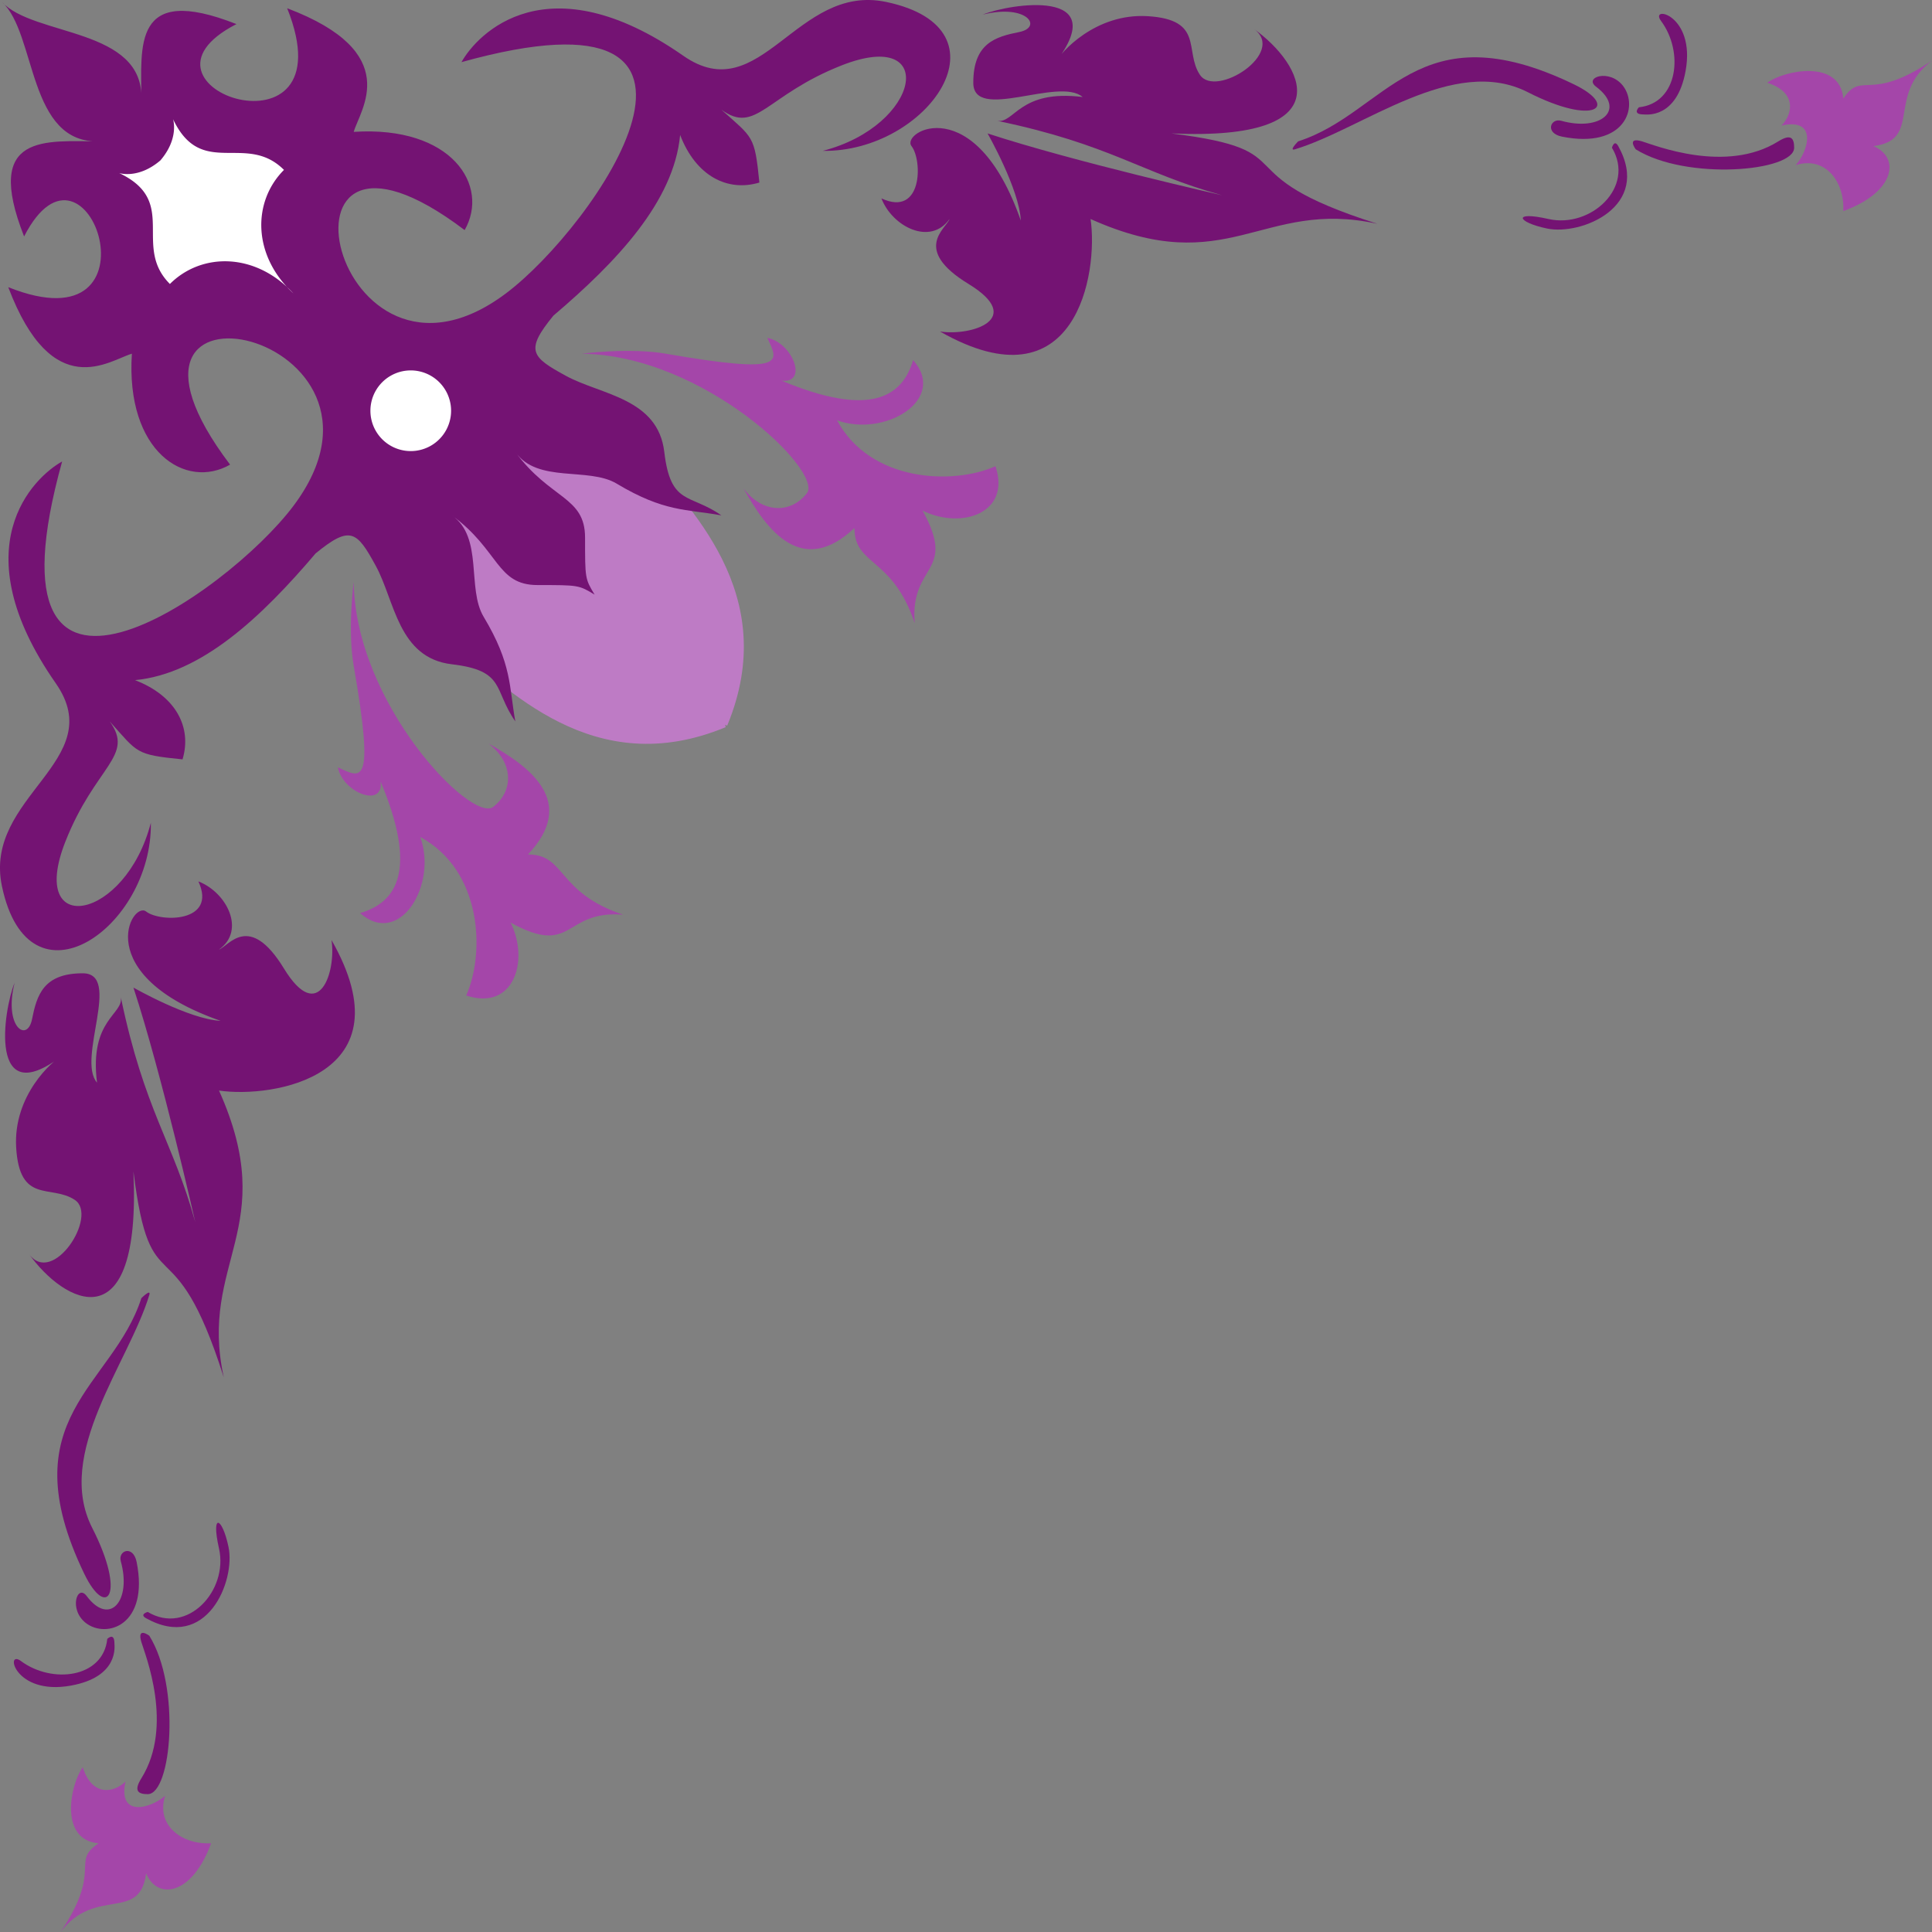
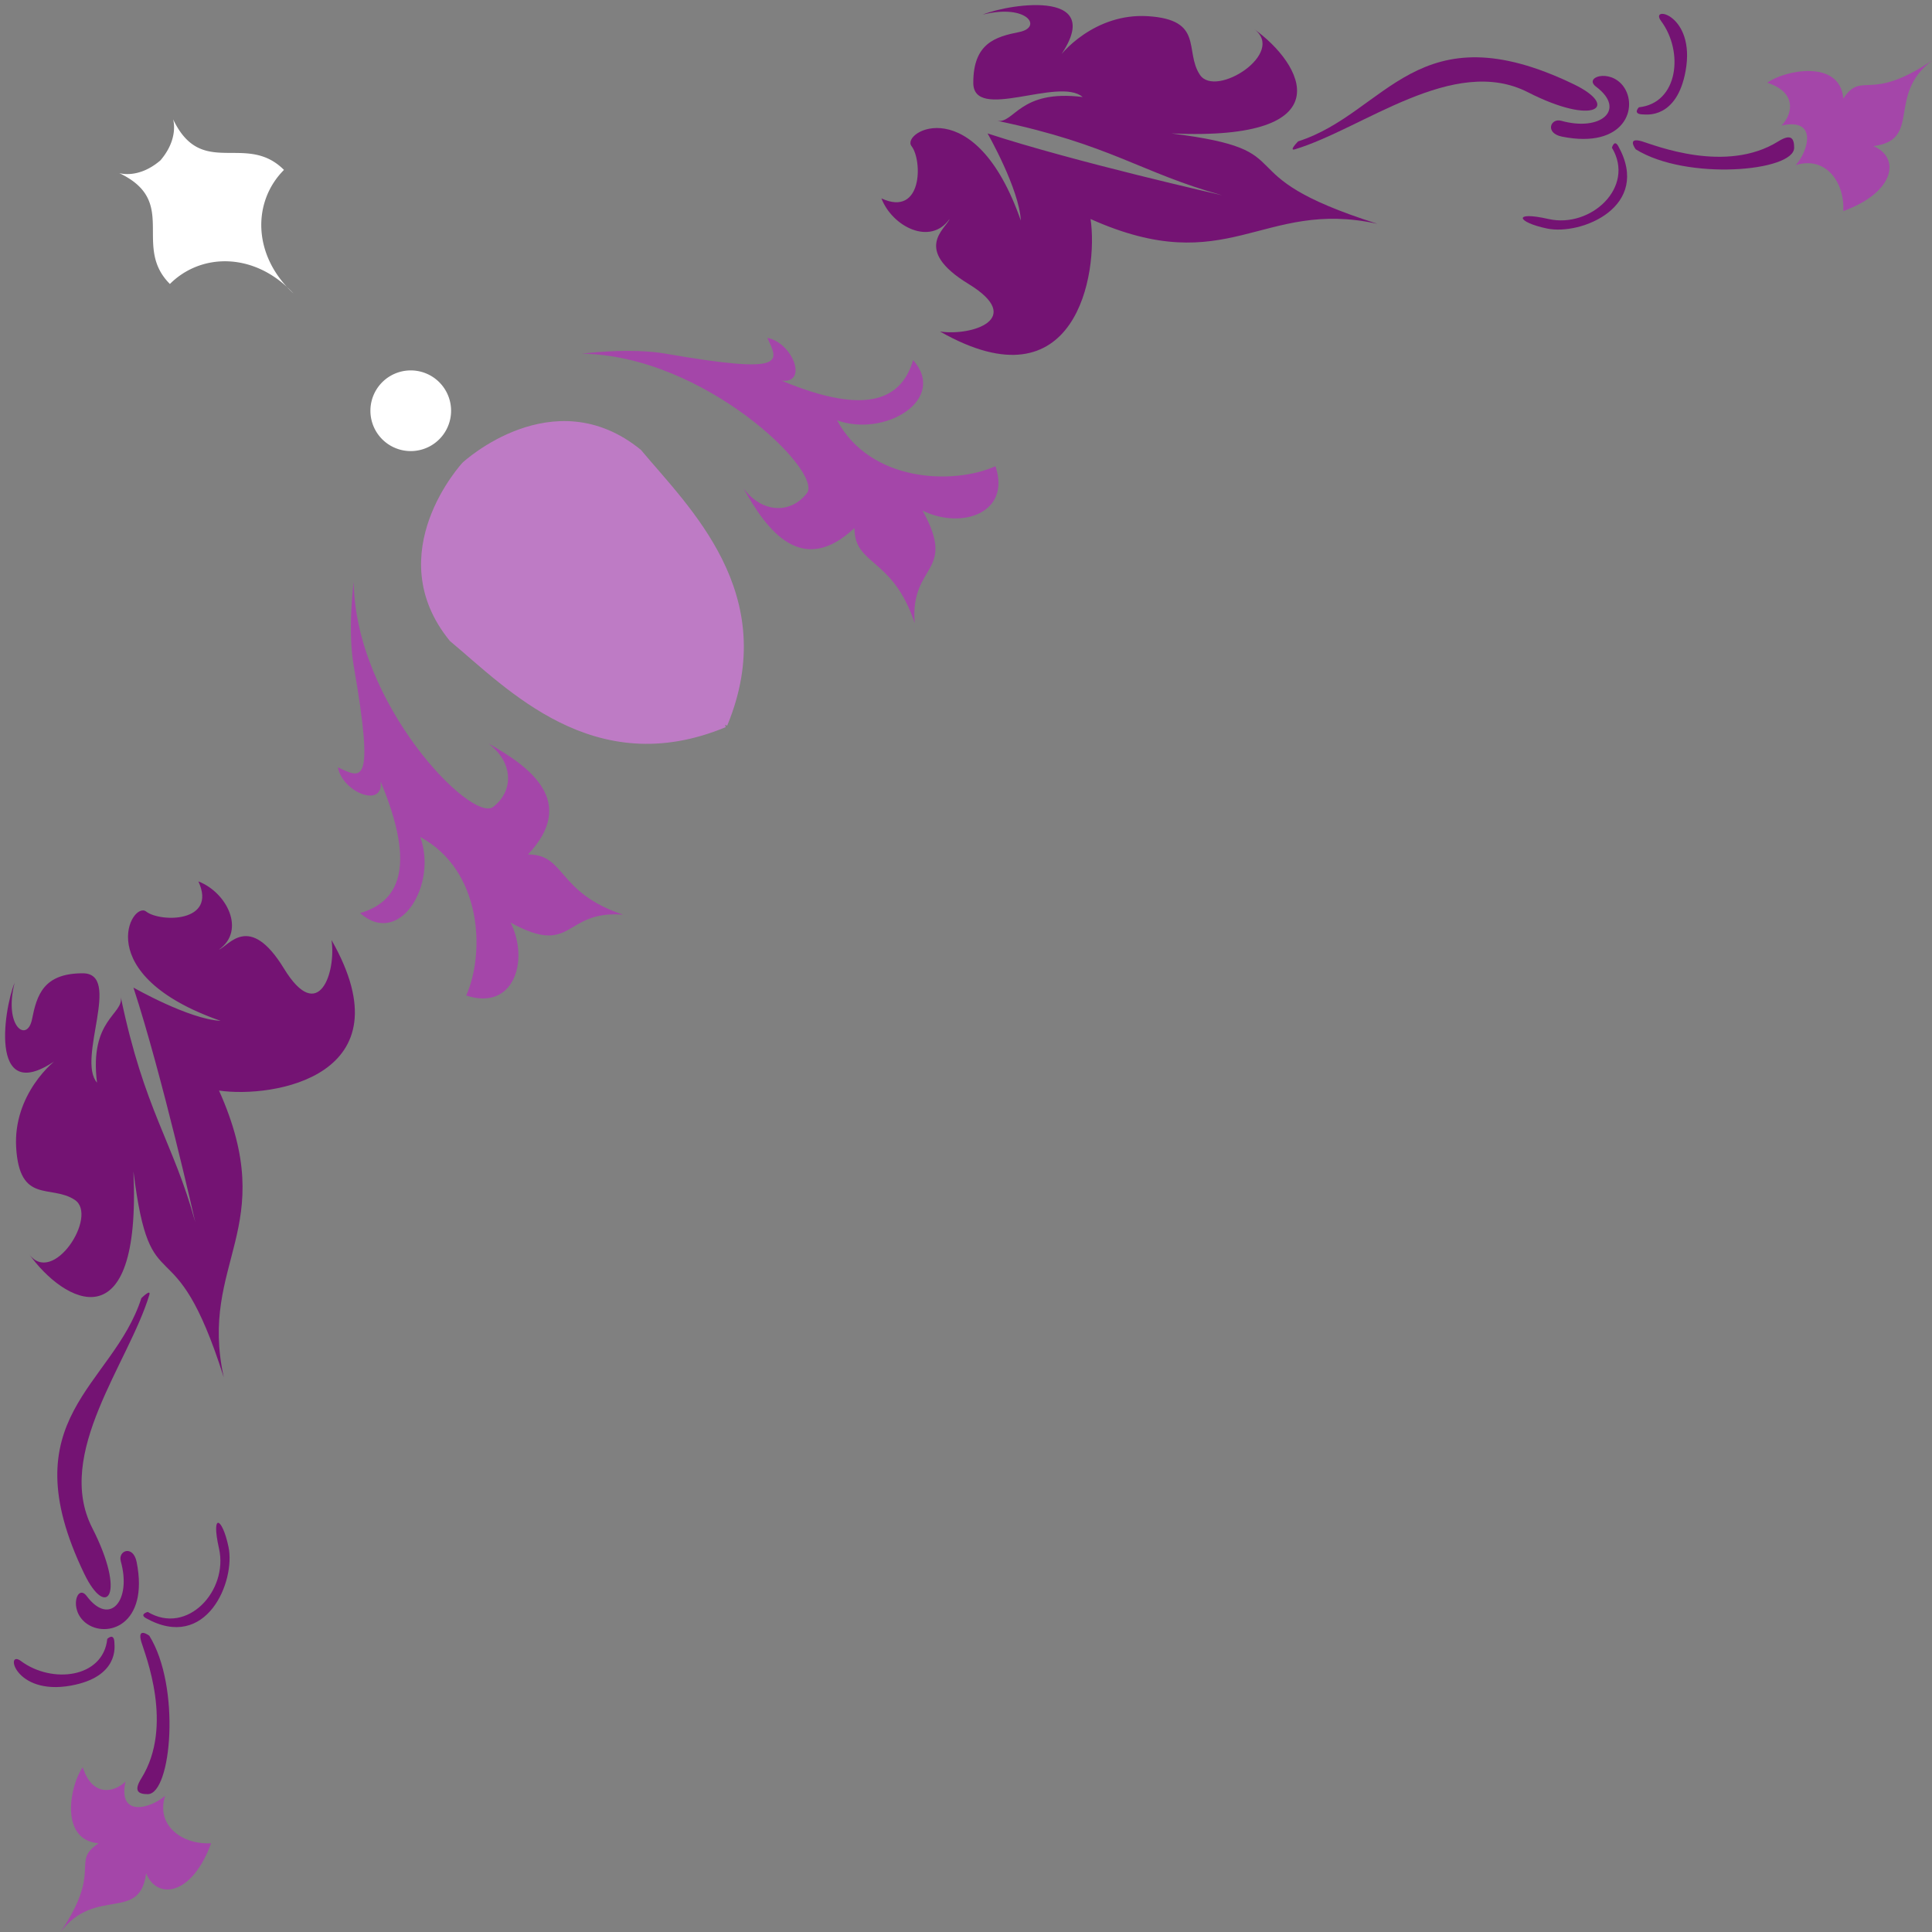
<svg xmlns="http://www.w3.org/2000/svg" width="167.641" height="167.641">
  <rect width="100%" height="100%" fill="#808080" stroke="none" />
  <path fill="#741373" d="M1.403 99.578c.3 4.946 3.027 3.165 5.09 4.54 2.062 1.375-1.926 7.562-3.989 4.675 3.024 4.262 9.762 7.973 9.074-7.152 1.512 12.102 3.438 3.988 7.84 17.875-2.203-10.035 4.95-12.922-.414-24.887 4.676.688 16.5-1.238 9.762-13.062.414 2.75-1.098 7.426-4.125 2.476-3.023-4.949-4.813-1.925-5.637-1.652 2.336-1.648.688-4.95-1.789-5.91 1.653 3.574-3.297 3.574-4.535 2.613-1.238-.965-4.95 5.5 6.461 9.484-2.75-.136-7.563-2.886-7.563-2.886 2.477 7.562 5.364 20.351 5.364 20.351-1.926-7.015-4.399-9.625-6.461-19.527.273 1.512-2.75 1.926-2.063 7.426-1.789-2.063 2.2-9.489-1.238-9.489-3.437 0-3.988 1.926-4.402 3.989-.41 2.062-2.473.687-1.512-3.164-.961 2.34-2.336 11.277 4.125 6.328-.824.41-4.262 3.437-3.988 7.972" />
  <path fill="#741373" d="M12.266 112.641c-2.473 7.703-11.512 10.332-4.95 23.926 1.927 3.988 3.66 1.832.688-3.985-3.3-6.464 3.164-14.304 4.95-20.214.18-.59-.688.273-.688.273" />
  <path fill="#741373" d="M10.48 135.47c.962 3.437-.972 5.671-2.956 3.023-.824-1.102-1.586 1.171-.07 2.34 1.789 1.374 5.5.203 4.402-5.297-.305-1.508-1.637-.997-1.375-.067m-1.172 6.738c-.356 3.41-4.809 3.918-7.492 1.922-1.406-1.043-.578 3.016 4.332 2.133 4.191-.758 3.781-3.437 3.781-3.644 0-1.032-.621-.41-.621-.41m3.644-.278c2.75 4.402 1.93 13.75-.136 13.75-.824 0-1.239-.273-.551-1.375 2.84-4.543.328-10.738 0-11.824-.41-1.375.687-.55.687-.55" />
  <path fill="#a446a9" d="M14.328 155.817c-1.238 1.101-4.125 1.926-3.437-1.235-.961.961-2.887 1.375-3.711-1.238-1.102 1.512-2.062 6.324 1.375 6.598-2.477 1.652.41 2.199-3.3 7.699 3.023-3.984 6.874-.824 7.425-5.086.961 2.336 3.988 1.926 5.637-2.613-2.477.14-4.813-1.512-3.989-4.125" />
  <path fill="#741373" d="M12.817 139.868c3.437 2.062 7.011-1.856 6.187-5.5-.715-3.157.278-2.75.824-.137.622 2.957-1.89 9.11-7.148 6.187-.621-.343.137-.55.137-.55" />
  <path fill="#a446a9" d="M30.692 50.493c.136 10.585 10.234 20.96 12.101 19.523 1.785-1.375 1.785-3.848-.414-5.5 3.711 2.062 7.7 5.09 3.438 9.625 3.3 0 2.476 3.3 8.25 5.227-5.223-.415-4.262 3.71-9.762.687 1.648 3.3.273 7.7-3.852 6.324 1.653-3.71 1.375-10.863-3.988-13.75 1.516 4.125-1.785 9.625-5.222 6.602 3.3-.965 4.949-3.852 1.785-11.414.277 2.336-3.297.96-3.711-1.239 2.062.965 3.219 1.81 1.375-8.8-.551-3.16 0-7.285 0-7.285" />
  <path fill="#be7bc5" d="M62.868 62.868c4.675-11.274-3.301-18.7-7.426-23.649-7.426-6.05-15.125 1.098-15.125 1.098s-7.149 7.699-1.102 15.125c4.953 4.125 12.38 12.101 23.653 7.426" />
  <path fill="none" stroke="#be7bc5" stroke-width=".5" d="M62.868 62.868c4.675-11.274-3.301-18.7-7.426-23.649-7.426-6.05-15.125 1.098-15.125 1.098s-7.149 7.699-1.102 15.125c4.953 4.125 12.38 12.101 23.653 7.426zm0 0" />
-   <path fill="#741373" d="M51.594 51.594c-.828-1.375-.828-1.375-.828-4.953 0-3.574-3.023-3.297-6.05-7.422 1.925 2.75 6.339 1.27 8.8 2.75 4.125 2.473 6.05 2.2 9.078 2.75-2.75-1.926-4.402-.828-4.953-5.5-.547-4.676-5.5-4.953-8.523-6.601-3.028-1.649-3.575-2.2-1.102-5.227 5.5-4.676 10.453-9.898 11-15.676 1.375 3.578 4.125 4.953 6.875 4.125-.41-4.125-.547-3.847-3.297-6.324 3.024 2.2 3.844-1.25 10.45-3.848 8.386-3.3 6.874 5.223-1.653 7.422 9.078.14 16.637-10.586 5.5-12.922-7.805-1.64-10.871 9.368-17.598 4.672-11.824-8.25-17.875-1.922-19.25.551 26.676-7.426 11.551 14.3 3.848 20.074-15.05 11.29-21.723-19.25-3.574-5.5 2.199-3.847-1.102-9.074-9.625-8.523.55-1.926 4.398-6.875-5.774-10.727 5.5 13.75-15.125 6.875-4.402 1.375-9.074-3.574-8.25 1.926-8.25 6.602.277-6.324-9.348-5.5-12.098-8.524 3.024 2.75 2.2 12.375 8.524 12.098-4.676 0-10.176-.824-6.602 8.25 5.5-10.723 12.375 9.902-1.375 4.402 3.852 10.176 8.801 6.325 10.727 5.774-.551 8.527 4.676 11.824 8.523 9.625-13.75-18.149 16.79-11.477 5.5 3.574-5.773 7.703-27.5 22.828-20.074-3.848-2.473 1.375-8.8 7.426-.55 19.25C9.535 66.02-1.473 69.086.167 76.891c2.336 11.137 13.063 3.578 12.922-5.5-2.199 8.527-10.722 10.039-7.422 1.652 2.598-6.605 6.047-7.425 3.848-10.449 2.477 2.75 2.2 2.887 6.324 3.297.828-2.75-.547-5.5-4.125-6.875 5.778-.547 11-5.5 15.676-11 3.027-2.473 3.574-1.922 5.227 1.102 1.648 3.023 1.925 7.976 6.597 8.523 4.676.55 3.578 2.203 5.5 4.953-.547-3.027-.273-4.953-2.75-9.078-1.476-2.461 0-6.875-2.75-8.797 4.125 3.024 3.852 6.047 7.426 6.047 3.578 0 3.578 0 4.953.828" />
  <path fill="#741373" d="M99.578 1.403c4.946.3 3.165 3.027 4.54 5.09 1.375 2.062 7.562-1.926 4.675-3.989 4.262 3.024 7.973 9.762-7.152 9.074 12.102 1.512 3.988 3.438 17.875 7.84-10.035-2.203-12.922 4.95-24.887-.414.688 4.676-1.238 16.5-13.062 9.762 2.75.414 7.426-1.098 2.476-4.125-4.949-3.023-1.925-4.813-1.652-5.637-1.648 2.336-4.95.688-5.91-1.789 3.574 1.653 3.574-3.297 2.613-4.535-.965-1.238 5.5-4.95 9.484 6.461-.136-2.75-2.886-7.563-2.886-7.563 7.562 2.477 20.351 5.364 20.351 5.364-7.015-1.926-9.625-4.399-19.527-6.461 1.512.273 1.926-2.75 7.426-2.063-2.063-1.789-9.489 2.2-9.489-1.238 0-3.437 1.926-3.988 3.989-4.402 2.062-.41.687-2.473-3.164-1.512 2.34-.961 11.277-2.336 6.328 4.125.41-.824 3.437-4.262 7.972-3.988" />
  <path fill="#741373" d="M112.641 12.266c7.703-2.473 10.332-11.512 23.926-4.95 3.988 1.927 1.832 3.66-3.989.688-6.46-3.3-14.3 3.164-20.21 4.95-.59.18.273-.688.273-.688" />
  <path fill="#741373" d="M135.47 10.48c3.437.962 5.671-.968 3.023-2.956-1.102-.824 1.171-1.586 2.34-.07 1.374 1.789.203 5.5-5.297 4.402-1.508-.305-.997-1.637-.067-1.375m6.738-1.172c3.41-.356 3.918-4.809 1.922-7.492-1.043-1.406 3.016-.578 2.133 4.332-.758 4.191-3.437 3.781-3.644 3.781-1.032 0-.41-.621-.41-.621m-.278 3.644c4.402 2.75 13.75 1.93 13.75-.136 0-.824-.273-1.239-1.375-.551-4.543 2.84-10.738.328-11.824 0-1.375-.41-.55.687-.55.687" />
  <path fill="#a446a9" d="M155.817 14.328c1.101-1.238 1.926-4.125-1.235-3.437.961-.961 1.375-2.887-1.238-3.711 1.512-1.102 6.324-2.062 6.598 1.375 1.652-2.477 2.199.41 7.699-3.3-3.984 3.023-.824 6.874-5.086 7.425 2.336.961 1.926 3.988-2.613 5.637.14-2.477-1.512-4.813-4.125-3.989" />
  <path fill="#741373" d="M139.868 12.817c2.062 3.437-1.856 7.011-5.5 6.187-3.157-.715-2.75.278-.137.824 2.957.622 9.11-1.89 6.187-7.148-.343-.621-.55.137-.55.137" />
  <path fill="#a446a9" d="M50.493 30.692c10.585.136 20.96 10.234 19.523 12.101-1.375 1.785-3.848 1.785-5.5-.414 2.062 3.715 5.09 7.7 9.625 3.438 0 3.3 3.3 2.476 5.227 8.25-.415-5.223 3.71-4.262.687-9.762 3.3 1.648 7.7.273 6.324-3.852-3.71 1.653-10.863 1.375-13.75-3.984 4.125 1.512 9.625-1.789 6.602-5.226-.965 3.3-3.852 4.949-11.414 1.785 2.336.277.96-3.297-1.239-3.711.965 2.062 1.81 3.219-8.8 1.375-3.16-.551-7.285 0-7.285 0" />
  <path fill="#fff" d="M39.141 35.641a3.5 3.5 0 1 0-7 0 3.5 3.5 0 1 0 7 0M25.465 25.465c-3.574-3.297-3.574-7.972-.824-10.722-3.3-3.301-7.148.824-9.625-4.403 0 0 .55 1.653-1.098 3.578-1.925 1.649-3.578 1.098-3.578 1.098 5.227 2.477 1.102 6.324 4.403 9.625 2.75-2.75 7.425-2.75 10.722.824" />
</svg>